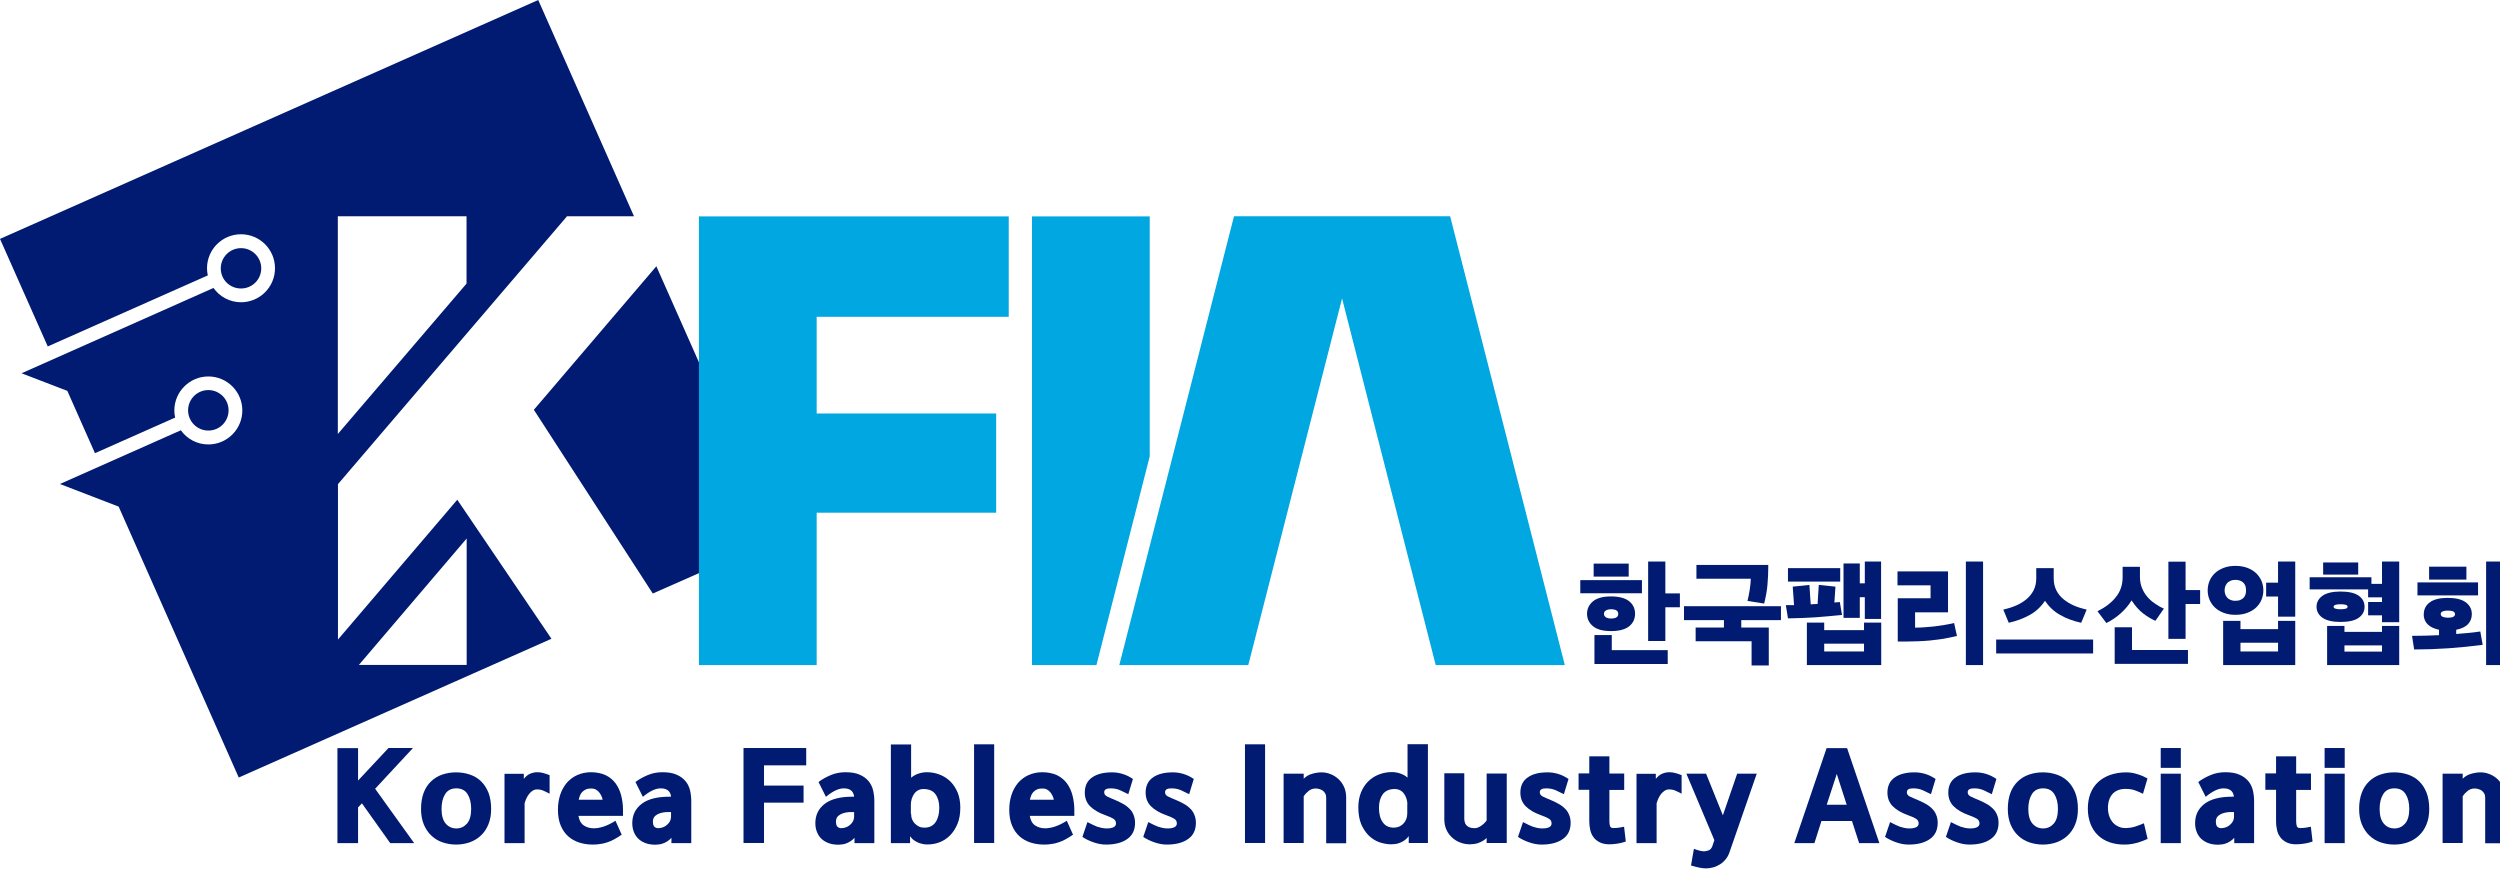
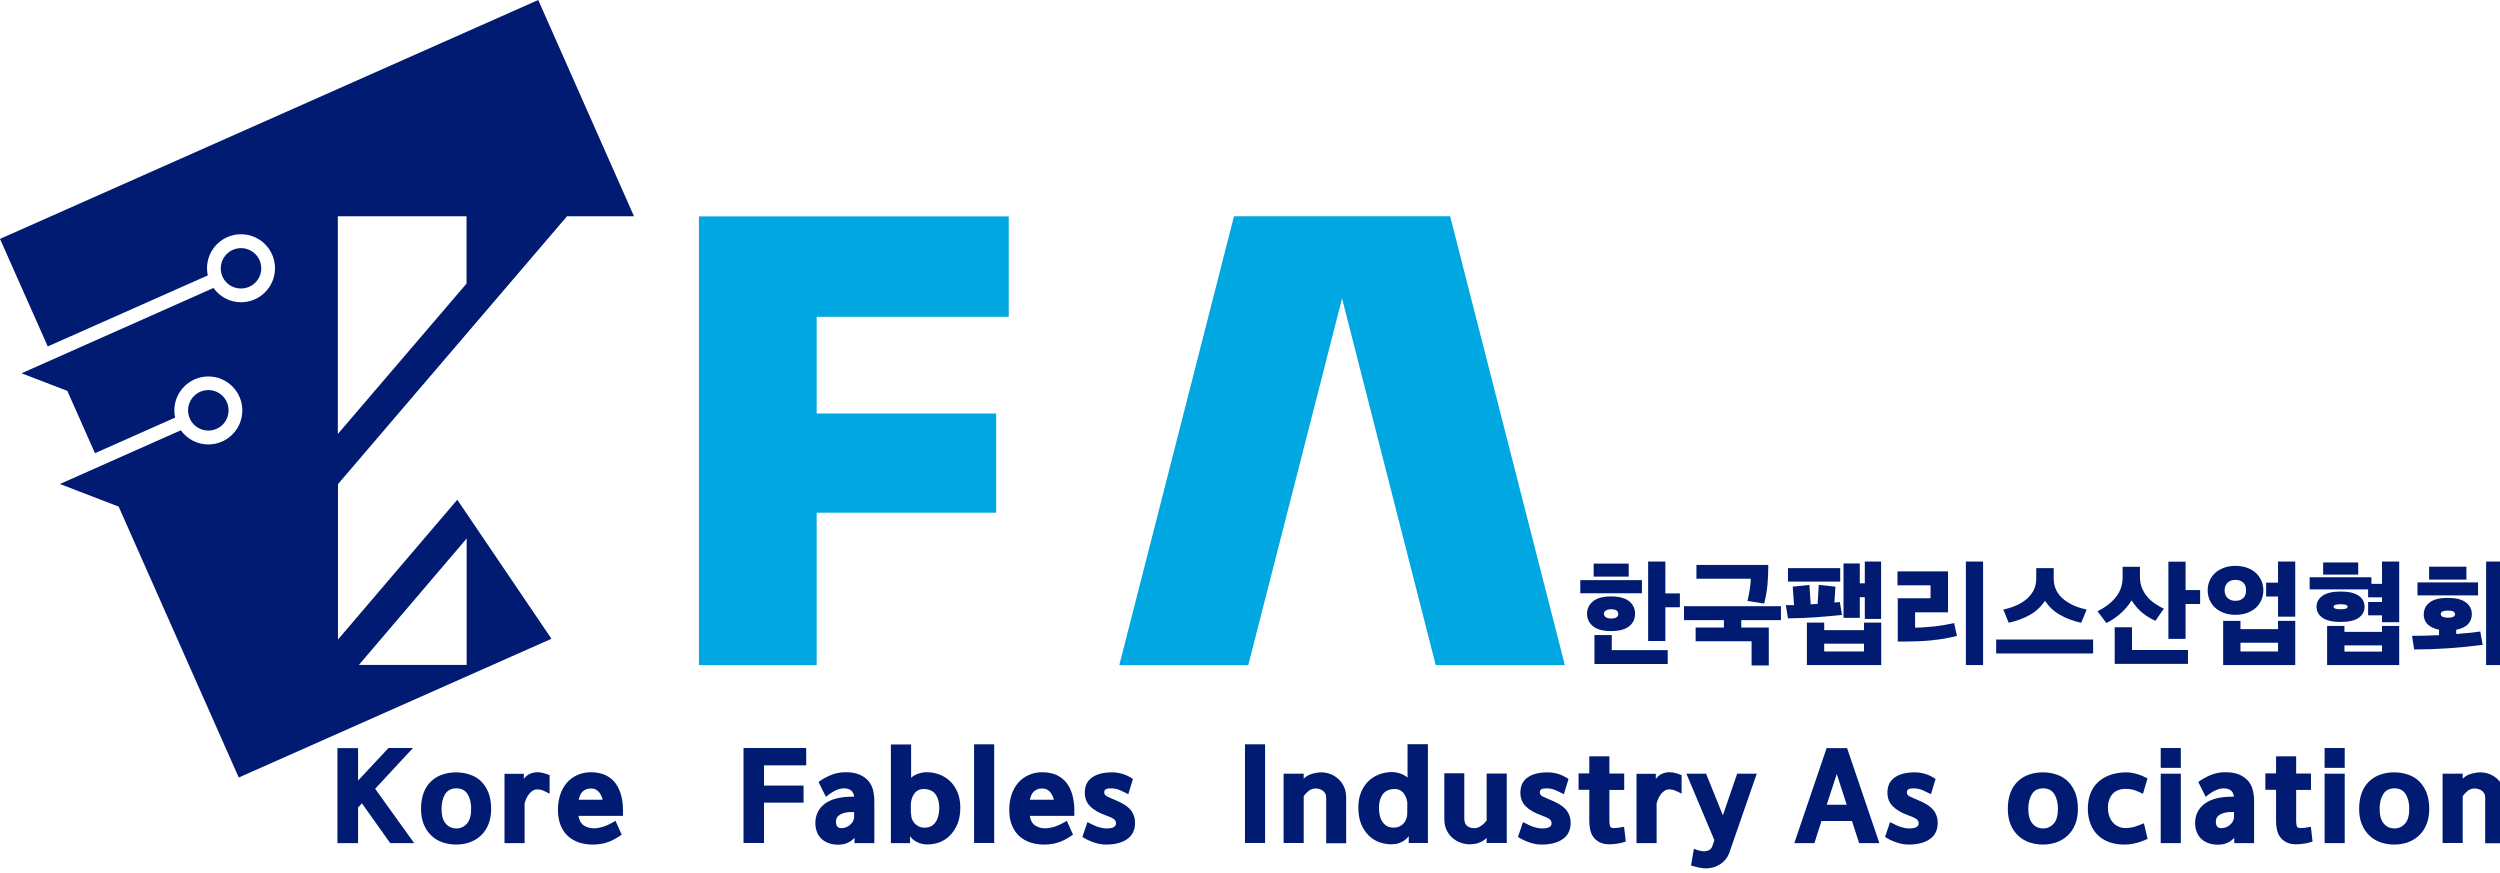
<svg xmlns="http://www.w3.org/2000/svg" width="189" height="66" viewBox="0 0 189 66" fill="none">
  <path d="M18.22 18.76C17.38 18.76 16.69 19.44 16.69 20.29C16.69 21.14 17.37 21.81 18.22 21.81C19.07 21.81 19.75 21.13 19.75 20.29C19.75 19.45 19.07 18.76 18.22 18.76ZM42.84 16.35H47.93L40.69 0L0 18.06L3.61 26.19L15.71 20.82C15.67 20.64 15.65 20.46 15.65 20.28C15.65 18.86 16.8 17.71 18.22 17.71C19.64 17.71 20.79 18.86 20.79 20.28C20.79 21.7 19.64 22.85 18.22 22.85C17.36 22.85 16.6 22.42 16.14 21.77L1.63 28.22L5.09 29.55L7.18 34.26L13.24 31.57C13.2 31.39 13.18 31.22 13.18 31.03C13.18 29.62 14.33 28.46 15.75 28.46C17.17 28.46 18.32 29.61 18.32 31.03C18.32 32.45 17.17 33.6 15.75 33.6C14.89 33.6 14.14 33.18 13.67 32.53L4.53 36.59L8.97 38.3L18.05 58.78L41.69 48.29L34.57 37.78L25.55 48.35V36.6L42.85 16.37L42.84 16.35ZM25.54 16.35H35.27V21.44L25.54 32.81V16.35ZM35.28 40.71V50.27H27.13L35.28 40.71ZM17.28 31.02C17.28 30.18 16.6 29.49 15.75 29.49C14.9 29.49 14.22 30.18 14.22 31.02C14.22 31.86 14.9 32.55 15.75 32.55C16.6 32.55 17.28 31.87 17.28 31.02Z" fill="#001B71" />
-   <path d="M52.84 27.39L49.62 20.13L40.36 30.98L49.35 44.87L52.84 43.33L58.75 40.7L52.84 27.39Z" fill="#001B71" />
  <path d="M124.13 43.86V44.85H119.47V43.86H124.13ZM119.98 46.41C119.98 46.02 120.13 45.71 120.43 45.46C120.73 45.21 121.19 45.09 121.79 45.09C122.39 45.09 122.86 45.21 123.16 45.45C123.46 45.69 123.61 46.01 123.61 46.4C123.61 46.79 123.46 47.11 123.16 47.35C122.86 47.59 122.4 47.71 121.79 47.71C121.18 47.71 120.73 47.59 120.43 47.34C120.13 47.09 119.98 46.78 119.98 46.39V46.41ZM123.13 42.61V43.59H120.48V42.61H123.13ZM120.54 50.19V48.01H121.85V49.15H126.08V50.2H120.55L120.54 50.19ZM122.34 46.41C122.34 46.18 122.16 46.06 121.8 46.06C121.64 46.06 121.51 46.09 121.41 46.15C121.31 46.21 121.26 46.29 121.26 46.4C121.26 46.52 121.31 46.61 121.41 46.67C121.51 46.73 121.64 46.76 121.8 46.76C122.16 46.76 122.34 46.64 122.34 46.41ZM125.9 44.86H127V45.91H125.9V48.46H124.6V42.45H125.9V44.86Z" fill="#001B71" />
  <path d="M132.42 50.31V48.48H128.19V47.44H130.33V46.88H127.31V45.83H134.64V46.88H131.64V47.44H133.72V50.31H132.42ZM128.24 42.71H133.68V42.92C133.68 43.31 133.66 43.74 133.62 44.21C133.58 44.68 133.49 45.15 133.37 45.63L132.11 45.43C132.18 45.16 132.23 44.88 132.28 44.58C132.33 44.28 132.35 44 132.36 43.75H128.25V42.71H128.24Z" fill="#001B71" />
  <path d="M139.27 46.49C138.89 46.53 138.53 46.56 138.2 46.59C137.87 46.62 137.55 46.64 137.23 46.67C136.91 46.69 136.58 46.71 136.25 46.72C135.92 46.73 135.56 46.74 135.17 46.75L135.01 45.75C135.12 45.75 135.23 45.75 135.33 45.75C135.43 45.75 135.53 45.75 135.63 45.75L135.53 44.35L136.79 44.22L136.89 45.69C136.98 45.68 137.07 45.67 137.15 45.67C137.24 45.67 137.32 45.67 137.41 45.66L137.5 44.22L138.76 44.35L138.68 45.55C138.75 45.54 138.81 45.53 138.88 45.53C138.95 45.53 139.02 45.53 139.09 45.51L139.26 46.51L139.27 46.49ZM135.17 43.97V42.95H139.12V43.97H135.17ZM136.6 50.28V47.07H137.91V47.64H140.92V47.07H142.22V50.28H136.61H136.6ZM140.92 48.66H137.91V49.25H140.92V48.66ZM140.6 44.1H140.98V42.45H142.21V46.79H140.98V45.15H140.6V46.71H139.37V42.6H140.6V44.11V44.1Z" fill="#001B71" />
  <path d="M147.94 48.08C147.61 48.16 147.27 48.23 146.93 48.29C146.59 48.34 146.26 48.38 145.93 48.42C145.6 48.45 145.29 48.47 144.98 48.48C144.67 48.49 144.38 48.5 144.11 48.5H143.47V45.23H145.95V44.25H143.45V43.2H147.27V46.29H144.78V47.45C145.23 47.45 145.71 47.41 146.21 47.36C146.71 47.3 147.22 47.22 147.73 47.1L147.95 48.1L147.94 48.08ZM149.92 50.28H148.62V42.45H149.92V50.28Z" fill="#001B71" />
  <path d="M150.91 49.4V48.35H158.24V49.4H150.91ZM157.33 47.08C156.74 46.95 156.21 46.76 155.75 46.49C155.28 46.23 154.9 45.87 154.6 45.42C154.3 45.87 153.92 46.23 153.45 46.49C152.98 46.75 152.46 46.95 151.86 47.08L151.45 46.09C151.79 46.01 152.11 45.91 152.41 45.78C152.71 45.65 152.97 45.49 153.2 45.3C153.43 45.11 153.6 44.89 153.74 44.63C153.87 44.37 153.94 44.07 153.94 43.72V42.95H155.26V43.72C155.26 44.07 155.33 44.37 155.46 44.63C155.59 44.89 155.77 45.11 156 45.3C156.23 45.49 156.49 45.65 156.79 45.78C157.09 45.91 157.41 46.01 157.75 46.09L157.34 47.08H157.33Z" fill="#001B71" />
  <path d="M162.96 46.94C162.63 46.79 162.31 46.6 162 46.36C161.7 46.12 161.41 45.8 161.15 45.39C160.92 45.76 160.64 46.09 160.31 46.38C159.99 46.67 159.63 46.91 159.24 47.1L158.57 46.21C159.16 45.92 159.63 45.56 159.96 45.14C160.3 44.72 160.47 44.22 160.47 43.65V42.85H161.78V43.61C161.78 43.91 161.83 44.19 161.93 44.44C162.03 44.69 162.16 44.91 162.33 45.11C162.5 45.31 162.69 45.48 162.91 45.63C163.13 45.78 163.35 45.91 163.59 46.01L162.95 46.93L162.96 46.94ZM159.87 50.19V47.42H161.18V49.14H165.41V50.19H159.88H159.87ZM165.23 44.61H166.33V45.66H165.23V48.3H163.93V42.46H165.23V44.62V44.61Z" fill="#001B71" />
  <path d="M166.9 44.63C166.9 44.38 166.95 44.14 167.04 43.92C167.13 43.7 167.27 43.5 167.45 43.33C167.63 43.16 167.85 43.03 168.11 42.93C168.37 42.83 168.67 42.78 169 42.78C169.33 42.78 169.63 42.83 169.9 42.93C170.16 43.03 170.38 43.16 170.56 43.33C170.74 43.5 170.87 43.7 170.97 43.92C171.06 44.14 171.11 44.38 171.11 44.63C171.11 44.88 171.06 45.12 170.97 45.34C170.88 45.56 170.74 45.76 170.56 45.93C170.38 46.1 170.16 46.23 169.9 46.33C169.64 46.43 169.34 46.48 169 46.48C168.66 46.48 168.37 46.43 168.11 46.33C167.85 46.23 167.63 46.1 167.45 45.93C167.27 45.76 167.14 45.57 167.04 45.34C166.95 45.12 166.9 44.88 166.9 44.63ZM168.07 50.28V46.94H169.38V47.56H172.22V46.94H173.52V50.28H168.07ZM169.8 44.63C169.8 44.54 169.79 44.45 169.77 44.36C169.75 44.27 169.71 44.19 169.65 44.11C169.59 44.03 169.51 43.97 169.4 43.92C169.3 43.87 169.16 43.84 168.99 43.84C168.83 43.84 168.7 43.87 168.6 43.92C168.5 43.97 168.41 44.03 168.35 44.11C168.29 44.19 168.25 44.27 168.22 44.36C168.2 44.45 168.18 44.54 168.18 44.62C168.18 44.71 168.19 44.8 168.22 44.9C168.25 44.99 168.29 45.08 168.35 45.15C168.41 45.23 168.49 45.29 168.6 45.34C168.7 45.39 168.83 45.42 168.99 45.42C169.16 45.42 169.29 45.4 169.4 45.34C169.5 45.29 169.59 45.23 169.65 45.15C169.71 45.07 169.75 44.99 169.77 44.9C169.79 44.81 169.8 44.72 169.8 44.63ZM172.22 48.59H169.38V49.25H172.22V48.59ZM172.22 44.04V42.45H173.52V46.62H172.22V45.1H171.32V44.05H172.22V44.04Z" fill="#001B71" />
  <path d="M179.28 43.63V44.14H180.08V42.45H181.38V47.04H180.08V46.52H179.03V45.51H180.08V45.16H179.03V44.56H174.61V43.64H179.27L179.28 43.63ZM175.13 45.88C175.13 45.53 175.28 45.26 175.58 45.04C175.88 44.83 176.34 44.72 176.94 44.72C177.54 44.72 178.01 44.82 178.31 45.03C178.61 45.24 178.76 45.52 178.76 45.87C178.76 46.22 178.61 46.5 178.31 46.71C178.01 46.92 177.55 47.02 176.94 47.02C176.33 47.02 175.88 46.91 175.58 46.7C175.28 46.49 175.13 46.21 175.13 45.86V45.88ZM178.28 42.52V43.44H175.63V42.52H178.28ZM175.93 50.28V47.32H177.24V47.77H180.08V47.32H181.38V50.28H175.93ZM177.48 45.88C177.48 45.81 177.44 45.76 177.36 45.73C177.28 45.7 177.14 45.68 176.95 45.68C176.6 45.68 176.42 45.74 176.42 45.87C176.42 46 176.6 46.06 176.95 46.06C177.14 46.06 177.28 46.04 177.36 46.01C177.44 45.98 177.48 45.93 177.48 45.86V45.88ZM180.08 48.79H177.24V49.26H180.08V48.79Z" fill="#001B71" />
  <path d="M183.24 46.43C183.24 46.06 183.39 45.76 183.69 45.54C183.99 45.31 184.45 45.2 185.05 45.2C185.65 45.2 186.12 45.31 186.42 45.54C186.72 45.77 186.87 46.06 186.87 46.43C186.87 46.73 186.77 46.98 186.58 47.19C186.38 47.39 186.09 47.53 185.69 47.61V47.93C186 47.9 186.31 47.87 186.61 47.85C186.91 47.82 187.21 47.79 187.51 47.74L187.69 48.75C186.85 48.86 185.98 48.95 185.1 49.01C184.21 49.07 183.35 49.1 182.51 49.1L182.35 48.07C183.01 48.07 183.69 48.05 184.39 48.02V47.61C184.01 47.53 183.72 47.39 183.52 47.19C183.33 46.99 183.23 46.74 183.23 46.44L183.24 46.43ZM187.34 44.03V45.01H182.76V44.03H187.34ZM186.46 42.84V43.82H183.64V42.84H186.46ZM185.6 46.43C185.6 46.25 185.42 46.16 185.06 46.16C184.9 46.16 184.77 46.18 184.67 46.22C184.57 46.26 184.52 46.33 184.52 46.42C184.52 46.51 184.57 46.59 184.67 46.63C184.77 46.67 184.9 46.7 185.06 46.7C185.42 46.7 185.6 46.61 185.6 46.43ZM189.25 50.28H187.95V42.45H189.25V50.28Z" fill="#001B71" />
  <path d="M109.63 16.35H93.29L84.62 50.28H94.37L101.46 22.56V22.55V22.56L108.54 50.28H118.3L109.63 16.35Z" fill="#00A7E1" />
  <path d="M61.74 23.95V31.26H75.31V38.76H61.74V50.28H52.84V16.36H76.26V23.95H61.74Z" fill="#00A7E1" />
-   <path d="M86.92 16.36V34.5L82.89 50.28H78.02V16.36H86.92Z" fill="#00A7E1" />
  <path d="M27.07 59.01L29.37 56.55H31.22L28.36 59.63L31.31 63.74H29.5L27.36 60.73L27.07 61.04V63.74H25.51V56.56H27.07V59.02V59.01Z" fill="#001B71" />
  <path d="M34.49 63.85C34.12 63.85 33.78 63.79 33.45 63.68C33.13 63.57 32.85 63.4 32.61 63.17C32.37 62.95 32.18 62.66 32.04 62.33C31.9 61.99 31.83 61.6 31.83 61.15C31.83 60.7 31.9 60.27 32.03 59.93C32.16 59.58 32.35 59.3 32.59 59.07C32.83 58.84 33.11 58.67 33.43 58.56C33.76 58.45 34.1 58.39 34.48 58.39C34.86 58.39 35.21 58.45 35.53 58.56C35.85 58.67 36.14 58.84 36.37 59.07C36.61 59.3 36.79 59.59 36.93 59.93C37.06 60.28 37.13 60.68 37.13 61.15C37.13 61.62 37.06 61.99 36.92 62.33C36.78 62.67 36.59 62.95 36.35 63.17C36.11 63.4 35.83 63.56 35.51 63.68C35.19 63.79 34.84 63.85 34.48 63.85H34.49ZM34.49 59.6C34.11 59.6 33.83 59.75 33.65 60.04C33.47 60.33 33.38 60.7 33.38 61.15C33.38 61.66 33.49 62.03 33.7 62.27C33.91 62.51 34.18 62.63 34.5 62.63C34.82 62.63 35.08 62.51 35.3 62.27C35.51 62.03 35.62 61.66 35.62 61.15C35.62 60.7 35.53 60.33 35.35 60.04C35.17 59.75 34.89 59.6 34.51 59.6H34.49Z" fill="#001B71" />
  <path d="M39.6 58.88C39.76 58.68 39.93 58.55 40.11 58.48C40.29 58.41 40.46 58.38 40.62 58.38C40.78 58.38 40.93 58.4 41.07 58.44C41.21 58.48 41.37 58.53 41.55 58.6V60C41.37 59.91 41.21 59.83 41.07 59.77C40.93 59.71 40.78 59.68 40.6 59.68C40.48 59.68 40.37 59.71 40.28 59.77C40.18 59.83 40.09 59.91 40.01 60.01C39.93 60.11 39.86 60.22 39.8 60.35C39.74 60.47 39.7 60.6 39.66 60.73V63.74H38.14V58.5H39.6V58.88Z" fill="#001B71" />
  <path d="M47 63.1C46.8 63.24 46.61 63.36 46.42 63.46C46.24 63.56 46.06 63.63 45.88 63.69C45.71 63.75 45.53 63.79 45.35 63.81C45.18 63.84 44.99 63.85 44.81 63.85C44.45 63.85 44.12 63.8 43.8 63.7C43.48 63.6 43.2 63.44 42.96 63.23C42.72 63.02 42.53 62.74 42.39 62.41C42.25 62.08 42.18 61.68 42.18 61.21C42.18 60.8 42.24 60.43 42.35 60.09C42.46 59.75 42.63 59.45 42.84 59.19C43.06 58.94 43.32 58.74 43.63 58.6C43.94 58.46 44.29 58.38 44.67 58.38C45.1 58.38 45.47 58.46 45.78 58.6C46.09 58.75 46.34 58.96 46.53 59.21C46.72 59.47 46.87 59.78 46.96 60.13C47.05 60.48 47.1 60.86 47.1 61.26V61.46C47.1 61.54 47.1 61.61 47.1 61.68H43.73C43.79 62.02 43.92 62.26 44.13 62.4C44.34 62.54 44.59 62.62 44.89 62.62C45.11 62.62 45.35 62.58 45.63 62.49C45.9 62.4 46.2 62.26 46.53 62.05L47 63.1ZM44.69 59.61C44.53 59.61 44.4 59.63 44.29 59.68C44.18 59.73 44.09 59.8 44.01 59.88C43.93 59.96 43.88 60.05 43.84 60.16C43.8 60.26 43.77 60.37 43.75 60.46H45.56C45.54 60.36 45.51 60.26 45.46 60.16C45.41 60.06 45.35 59.96 45.28 59.88C45.21 59.8 45.12 59.73 45.03 59.68C44.93 59.63 44.82 59.61 44.69 59.61Z" fill="#001B71" />
-   <path d="M50.73 60.23C50.73 60.15 50.71 60.08 50.68 60.01C50.66 59.94 50.61 59.87 50.56 59.81C50.5 59.75 50.43 59.7 50.33 59.66C50.23 59.62 50.11 59.6 49.95 59.6C49.76 59.6 49.55 59.65 49.32 59.76C49.09 59.87 48.85 60.03 48.6 60.24L48.04 59.12C48.3 58.92 48.61 58.75 48.96 58.6C49.31 58.45 49.69 58.38 50.08 58.38C50.52 58.38 50.88 58.44 51.16 58.57C51.44 58.69 51.66 58.86 51.83 59.06C51.99 59.26 52.11 59.5 52.17 59.76C52.23 60.02 52.26 60.29 52.26 60.58V63.74H50.76V63.34C50.66 63.45 50.55 63.54 50.44 63.61C50.33 63.68 50.22 63.73 50.11 63.77C50 63.81 49.9 63.83 49.8 63.84C49.7 63.85 49.62 63.86 49.54 63.86C49.23 63.86 48.97 63.81 48.75 63.72C48.53 63.63 48.35 63.51 48.21 63.36C48.07 63.21 47.97 63.04 47.9 62.84C47.83 62.65 47.8 62.44 47.8 62.23C47.8 61.62 48.04 61.13 48.51 60.77C48.98 60.41 49.68 60.23 50.61 60.23H50.72H50.73ZM50.69 61.99C50.71 61.9 50.73 61.83 50.73 61.8V61.39H50.54C50.38 61.39 50.23 61.4 50.09 61.43C49.95 61.46 49.82 61.5 49.71 61.56C49.6 61.62 49.51 61.69 49.45 61.78C49.39 61.87 49.36 61.98 49.36 62.11C49.36 62.3 49.4 62.43 49.47 62.5C49.55 62.57 49.64 62.61 49.75 62.61C49.86 62.61 49.97 62.59 50.07 62.56C50.17 62.53 50.27 62.48 50.35 62.42C50.43 62.36 50.5 62.29 50.56 62.22C50.62 62.15 50.66 62.07 50.69 61.99Z" fill="#001B71" />
  <path d="M60.95 56.55V57.86H57.76V59.39H60.75V60.68H57.76V63.73H56.21V56.55H60.94H60.95Z" fill="#001B71" />
  <path d="M64.57 60.23C64.57 60.15 64.55 60.08 64.52 60.01C64.5 59.94 64.45 59.87 64.4 59.81C64.34 59.75 64.27 59.7 64.17 59.66C64.07 59.62 63.95 59.6 63.79 59.6C63.6 59.6 63.39 59.65 63.16 59.76C62.93 59.87 62.69 60.03 62.44 60.24L61.88 59.12C62.14 58.92 62.45 58.75 62.8 58.6C63.15 58.45 63.53 58.38 63.92 58.38C64.36 58.38 64.72 58.44 65 58.57C65.28 58.69 65.5 58.86 65.67 59.06C65.83 59.26 65.95 59.5 66.01 59.76C66.07 60.02 66.1 60.29 66.1 60.58V63.74H64.6V63.34C64.5 63.45 64.39 63.54 64.28 63.61C64.17 63.68 64.06 63.73 63.95 63.77C63.84 63.81 63.74 63.83 63.64 63.84C63.54 63.85 63.46 63.86 63.38 63.86C63.07 63.86 62.81 63.81 62.59 63.72C62.37 63.63 62.19 63.51 62.05 63.36C61.91 63.21 61.81 63.04 61.74 62.84C61.67 62.65 61.64 62.44 61.64 62.23C61.64 61.62 61.88 61.13 62.35 60.77C62.82 60.41 63.52 60.23 64.45 60.23H64.56H64.57ZM64.53 61.99C64.55 61.9 64.57 61.83 64.57 61.8V61.39H64.38C64.22 61.39 64.07 61.4 63.93 61.43C63.79 61.46 63.66 61.5 63.55 61.56C63.44 61.62 63.35 61.69 63.29 61.78C63.23 61.87 63.2 61.98 63.2 62.11C63.2 62.3 63.24 62.43 63.31 62.5C63.39 62.57 63.48 62.61 63.59 62.61C63.7 62.61 63.81 62.59 63.91 62.56C64.01 62.53 64.11 62.48 64.19 62.42C64.27 62.36 64.34 62.29 64.4 62.22C64.46 62.14 64.5 62.07 64.53 61.99Z" fill="#001B71" />
  <path d="M68.88 56.27V58.8C69.04 58.66 69.23 58.55 69.45 58.48C69.67 58.41 69.87 58.38 70.07 58.38C70.41 58.38 70.73 58.44 71.04 58.56C71.35 58.68 71.61 58.85 71.85 59.08C72.08 59.31 72.26 59.59 72.4 59.92C72.53 60.25 72.6 60.63 72.6 61.04C72.6 61.53 72.53 61.95 72.38 62.3C72.23 62.65 72.04 62.94 71.81 63.17C71.58 63.4 71.31 63.57 71.02 63.68C70.73 63.79 70.43 63.84 70.13 63.84C70.04 63.84 69.94 63.84 69.83 63.82C69.72 63.8 69.6 63.77 69.48 63.73C69.36 63.68 69.24 63.62 69.12 63.54C69 63.46 68.9 63.35 68.8 63.22V63.74H67.35V56.28H68.9L68.88 56.27ZM68.88 61.51C68.88 61.66 68.9 61.8 68.95 61.93C69 62.06 69.07 62.17 69.16 62.26C69.25 62.35 69.36 62.43 69.48 62.49C69.6 62.55 69.74 62.57 69.89 62.57C70.25 62.57 70.53 62.44 70.72 62.17C70.91 61.9 71.01 61.54 71.01 61.07C71.01 60.65 70.91 60.3 70.72 60.04C70.53 59.78 70.22 59.65 69.81 59.65C69.67 59.65 69.54 59.68 69.42 59.74C69.3 59.8 69.2 59.89 69.12 60C69.04 60.11 68.98 60.23 68.93 60.38C68.89 60.52 68.86 60.67 68.86 60.83V61.51H68.88Z" fill="#001B71" />
  <path d="M75.16 56.27V63.73H73.64V56.27H75.16Z" fill="#001B71" />
  <path d="M81.12 63.1C80.92 63.24 80.73 63.36 80.54 63.46C80.36 63.56 80.18 63.63 80 63.69C79.83 63.75 79.65 63.79 79.47 63.81C79.3 63.84 79.11 63.85 78.93 63.85C78.57 63.85 78.24 63.8 77.92 63.7C77.6 63.6 77.32 63.44 77.08 63.23C76.84 63.02 76.65 62.74 76.51 62.41C76.37 62.08 76.3 61.68 76.3 61.21C76.3 60.8 76.36 60.43 76.47 60.09C76.58 59.75 76.75 59.45 76.96 59.19C77.18 58.94 77.44 58.74 77.75 58.6C78.06 58.46 78.41 58.38 78.79 58.38C79.22 58.38 79.59 58.46 79.9 58.6C80.21 58.75 80.46 58.96 80.65 59.21C80.84 59.47 80.99 59.78 81.08 60.13C81.17 60.48 81.22 60.86 81.22 61.26V61.46C81.22 61.54 81.22 61.61 81.22 61.68H77.85C77.91 62.02 78.04 62.26 78.25 62.4C78.46 62.54 78.71 62.62 79.01 62.62C79.23 62.62 79.47 62.58 79.75 62.49C80.02 62.4 80.32 62.26 80.65 62.05L81.12 63.1ZM78.8 59.61C78.64 59.61 78.51 59.63 78.4 59.68C78.29 59.73 78.2 59.8 78.12 59.88C78.04 59.96 77.99 60.05 77.95 60.16C77.91 60.26 77.88 60.37 77.86 60.46H79.67C79.65 60.36 79.62 60.26 79.57 60.16C79.52 60.06 79.46 59.96 79.39 59.88C79.32 59.8 79.23 59.73 79.14 59.68C79.04 59.63 78.93 59.61 78.8 59.61Z" fill="#001B71" />
  <path d="M83.01 62.51C83.23 62.59 83.45 62.63 83.67 62.63C83.89 62.63 84.05 62.6 84.18 62.54C84.3 62.48 84.37 62.39 84.37 62.25C84.37 62.09 84.3 61.97 84.16 61.89C84.02 61.81 83.83 61.72 83.57 61.63C83.06 61.45 82.68 61.22 82.41 60.95C82.14 60.68 82.01 60.33 82.01 59.92C82.01 59.41 82.2 59.02 82.57 58.77C82.94 58.51 83.44 58.39 84.07 58.39C84.34 58.39 84.61 58.43 84.87 58.51C85.14 58.59 85.4 58.72 85.65 58.89L85.3 60.04C85.12 59.95 84.92 59.85 84.7 59.75C84.48 59.65 84.24 59.6 83.97 59.6C83.8 59.6 83.68 59.62 83.6 59.67C83.52 59.72 83.48 59.79 83.48 59.88C83.47 60.02 83.54 60.13 83.69 60.21C83.84 60.29 84.04 60.37 84.28 60.47C84.49 60.56 84.69 60.65 84.88 60.76C85.07 60.86 85.23 60.98 85.37 61.12C85.51 61.25 85.62 61.41 85.69 61.59C85.77 61.77 85.81 61.98 85.81 62.21C85.81 62.75 85.61 63.16 85.22 63.43C84.83 63.71 84.29 63.85 83.61 63.85C83.3 63.85 82.99 63.79 82.67 63.68C82.35 63.57 82.07 63.43 81.83 63.27L82.21 62.15C82.52 62.31 82.78 62.44 83 62.52L83.01 62.51Z" fill="#001B71" />
-   <path d="M87.61 62.51C87.83 62.59 88.05 62.63 88.27 62.63C88.49 62.63 88.65 62.6 88.78 62.54C88.9 62.48 88.97 62.39 88.97 62.25C88.97 62.09 88.9 61.97 88.76 61.89C88.62 61.81 88.43 61.72 88.17 61.63C87.66 61.45 87.28 61.22 87.01 60.95C86.74 60.68 86.61 60.33 86.61 59.92C86.61 59.41 86.8 59.02 87.17 58.77C87.54 58.51 88.04 58.39 88.67 58.39C88.94 58.39 89.21 58.43 89.47 58.51C89.74 58.59 90 58.72 90.25 58.89L89.9 60.04C89.72 59.95 89.52 59.85 89.3 59.75C89.08 59.65 88.84 59.6 88.57 59.6C88.4 59.6 88.28 59.62 88.2 59.67C88.12 59.72 88.08 59.79 88.08 59.88C88.07 60.02 88.14 60.13 88.29 60.21C88.44 60.29 88.64 60.37 88.88 60.47C89.09 60.56 89.29 60.65 89.48 60.76C89.67 60.86 89.83 60.98 89.97 61.12C90.11 61.25 90.22 61.41 90.29 61.59C90.37 61.77 90.41 61.98 90.41 62.21C90.41 62.75 90.21 63.16 89.82 63.43C89.43 63.71 88.89 63.85 88.21 63.85C87.9 63.85 87.59 63.79 87.27 63.68C86.95 63.57 86.67 63.43 86.43 63.27L86.81 62.15C87.12 62.31 87.38 62.44 87.6 62.52L87.61 62.51Z" fill="#001B71" />
  <path d="M95.64 56.27V63.73H94.12V56.27H95.64Z" fill="#001B71" />
  <path d="M100.18 59.98C100.13 59.89 100.07 59.82 100 59.77C99.92 59.72 99.84 59.68 99.74 59.65C99.64 59.62 99.54 59.61 99.45 59.61C99.27 59.61 99.1 59.67 98.95 59.78C98.8 59.9 98.67 60.03 98.56 60.2V63.73H97.04V58.49H98.56V58.87C98.75 58.68 98.98 58.55 99.23 58.49C99.48 58.42 99.71 58.39 99.91 58.39C100.13 58.39 100.36 58.43 100.58 58.52C100.8 58.6 101 58.73 101.18 58.89C101.35 59.05 101.5 59.25 101.61 59.49C101.72 59.73 101.77 60 101.77 60.31V63.75H100.26V60.32C100.26 60.19 100.24 60.08 100.19 59.99L100.18 59.98Z" fill="#001B71" />
  <path d="M107.95 56.27V63.73H106.5V63.21C106.41 63.34 106.3 63.45 106.18 63.53C106.06 63.61 105.94 63.68 105.82 63.72C105.7 63.77 105.58 63.8 105.46 63.81C105.34 63.82 105.25 63.83 105.17 63.83C104.87 63.83 104.57 63.77 104.27 63.67C103.97 63.56 103.71 63.39 103.47 63.16C103.24 62.93 103.05 62.64 102.9 62.29C102.76 61.94 102.69 61.52 102.69 61.03C102.69 60.61 102.76 60.24 102.89 59.91C103.02 59.58 103.21 59.3 103.44 59.07C103.67 58.84 103.94 58.67 104.25 58.55C104.56 58.43 104.88 58.37 105.22 58.37C105.42 58.37 105.63 58.4 105.84 58.47C106.06 58.54 106.24 58.64 106.41 58.79V56.26H107.96L107.95 56.27ZM106.4 60.83C106.4 60.67 106.38 60.53 106.33 60.38C106.29 60.24 106.22 60.11 106.14 60C106.06 59.89 105.96 59.8 105.84 59.74C105.72 59.68 105.59 59.65 105.45 59.65C105.04 59.65 104.74 59.78 104.54 60.04C104.35 60.3 104.25 60.64 104.25 61.07C104.25 61.54 104.35 61.91 104.54 62.17C104.73 62.44 105.01 62.57 105.37 62.57C105.52 62.57 105.66 62.54 105.78 62.49C105.9 62.43 106.01 62.36 106.1 62.26C106.19 62.17 106.26 62.06 106.31 61.93C106.36 61.8 106.39 61.66 106.39 61.51V60.83H106.4Z" fill="#001B71" />
  <path d="M110.76 62.25C110.81 62.34 110.87 62.41 110.94 62.46C111.02 62.52 111.1 62.56 111.2 62.58C111.3 62.6 111.4 62.61 111.5 62.61C111.64 62.61 111.79 62.55 111.96 62.44C112.13 62.33 112.27 62.19 112.39 62.03V58.48H113.91V63.73H112.39V63.35C112.29 63.45 112.18 63.53 112.07 63.59C111.96 63.65 111.84 63.7 111.73 63.74C111.61 63.78 111.5 63.8 111.4 63.81C111.29 63.82 111.2 63.83 111.12 63.83C110.88 63.83 110.64 63.79 110.41 63.7C110.18 63.62 109.97 63.49 109.79 63.33C109.61 63.17 109.46 62.97 109.35 62.73C109.24 62.49 109.19 62.22 109.19 61.91V58.46H110.7V61.9C110.7 62.03 110.72 62.14 110.77 62.23L110.76 62.25Z" fill="#001B71" />
  <path d="M115.94 62.51C116.16 62.59 116.38 62.63 116.6 62.63C116.82 62.63 116.98 62.6 117.11 62.54C117.23 62.48 117.3 62.39 117.3 62.25C117.3 62.09 117.23 61.97 117.09 61.89C116.95 61.81 116.76 61.72 116.5 61.63C115.99 61.45 115.61 61.22 115.34 60.95C115.07 60.68 114.94 60.33 114.94 59.92C114.94 59.41 115.13 59.02 115.5 58.77C115.87 58.51 116.37 58.39 117 58.39C117.27 58.39 117.54 58.43 117.8 58.51C118.07 58.59 118.33 58.72 118.58 58.89L118.23 60.04C118.05 59.95 117.85 59.85 117.63 59.75C117.41 59.65 117.17 59.6 116.9 59.6C116.73 59.6 116.61 59.62 116.53 59.67C116.45 59.72 116.41 59.79 116.41 59.88C116.4 60.02 116.47 60.13 116.62 60.21C116.77 60.29 116.97 60.37 117.21 60.47C117.42 60.56 117.62 60.65 117.81 60.76C118 60.86 118.16 60.98 118.3 61.12C118.44 61.25 118.55 61.41 118.62 61.59C118.7 61.77 118.74 61.98 118.74 62.21C118.74 62.75 118.54 63.16 118.15 63.43C117.76 63.71 117.22 63.85 116.54 63.85C116.23 63.85 115.92 63.79 115.6 63.68C115.28 63.57 115 63.43 114.76 63.27L115.14 62.15C115.45 62.31 115.71 62.44 115.93 62.52L115.94 62.51Z" fill="#001B71" />
  <path d="M121.67 57.19V58.48H122.79V59.72H121.67V62.1C121.67 62.24 121.69 62.36 121.72 62.46C121.75 62.55 121.84 62.6 121.97 62.6C122.08 62.6 122.19 62.6 122.32 62.58C122.45 62.56 122.6 62.54 122.78 62.5L122.91 63.62C122.82 63.65 122.72 63.68 122.61 63.71C122.5 63.74 122.38 63.76 122.26 63.78C122.14 63.8 122.03 63.81 121.92 63.82C121.81 63.82 121.72 63.83 121.65 63.83C121.36 63.83 121.11 63.77 120.92 63.67C120.73 63.57 120.57 63.44 120.46 63.28C120.34 63.12 120.26 62.93 120.22 62.73C120.17 62.52 120.15 62.31 120.15 62.09V59.71H119.34V58.47H120.15V57.18H121.68L121.67 57.19Z" fill="#001B71" />
  <path d="M125.18 58.88C125.34 58.68 125.51 58.55 125.69 58.48C125.87 58.41 126.04 58.38 126.2 58.38C126.36 58.38 126.51 58.4 126.65 58.44C126.79 58.48 126.95 58.53 127.13 58.6V60C126.95 59.91 126.79 59.83 126.65 59.77C126.51 59.71 126.36 59.68 126.18 59.68C126.06 59.68 125.95 59.71 125.86 59.77C125.76 59.83 125.67 59.91 125.59 60.01C125.51 60.11 125.44 60.22 125.38 60.35C125.32 60.47 125.28 60.6 125.24 60.73V63.74H123.72V58.5H125.18V58.88Z" fill="#001B71" />
  <path d="M129.6 63.5L127.49 58.49H128.98L130.25 61.64L131.33 58.49H132.81L130.75 64.43C130.68 64.63 130.59 64.81 130.46 64.96C130.34 65.11 130.2 65.24 130.04 65.34C129.88 65.44 129.71 65.52 129.53 65.57C129.35 65.62 129.16 65.65 128.98 65.65C128.82 65.65 128.64 65.63 128.45 65.59C128.26 65.55 128.05 65.49 127.84 65.43L128.06 64.17C128.2 64.23 128.34 64.27 128.49 64.31C128.64 64.34 128.75 64.36 128.82 64.36C128.94 64.36 129.07 64.33 129.19 64.28C129.31 64.23 129.4 64.12 129.46 63.95L129.61 63.5H129.6Z" fill="#001B71" />
  <path d="M140 62.07H137.7L137.17 63.74H135.65L138.09 56.56H139.64L142.08 63.74H140.55L140.01 62.07H140ZM138.1 60.84H139.61L138.86 58.51L138.1 60.84Z" fill="#001B71" />
  <path d="M143.69 62.51C143.91 62.59 144.13 62.63 144.35 62.63C144.57 62.63 144.73 62.6 144.86 62.54C144.98 62.48 145.05 62.39 145.05 62.25C145.05 62.09 144.98 61.97 144.84 61.89C144.7 61.81 144.51 61.72 144.25 61.63C143.74 61.45 143.36 61.22 143.09 60.95C142.82 60.68 142.69 60.33 142.69 59.92C142.69 59.41 142.88 59.02 143.25 58.77C143.62 58.51 144.12 58.39 144.75 58.39C145.02 58.39 145.29 58.43 145.55 58.51C145.82 58.59 146.08 58.72 146.33 58.89L145.98 60.04C145.8 59.95 145.6 59.85 145.38 59.75C145.16 59.65 144.92 59.6 144.65 59.6C144.48 59.6 144.36 59.62 144.28 59.67C144.2 59.72 144.16 59.79 144.16 59.88C144.15 60.02 144.22 60.13 144.37 60.21C144.52 60.29 144.72 60.37 144.96 60.47C145.17 60.56 145.37 60.65 145.56 60.76C145.75 60.86 145.91 60.98 146.05 61.12C146.19 61.25 146.3 61.41 146.37 61.59C146.45 61.77 146.49 61.98 146.49 62.21C146.49 62.75 146.29 63.16 145.9 63.43C145.51 63.71 144.97 63.85 144.29 63.85C143.98 63.85 143.67 63.79 143.35 63.68C143.03 63.57 142.75 63.43 142.51 63.27L142.89 62.15C143.2 62.31 143.46 62.44 143.68 62.52L143.69 62.51Z" fill="#001B71" />
-   <path d="M148.29 62.51C148.51 62.59 148.73 62.63 148.95 62.63C149.17 62.63 149.33 62.6 149.46 62.54C149.58 62.48 149.65 62.39 149.65 62.25C149.65 62.09 149.58 61.97 149.44 61.89C149.3 61.81 149.11 61.72 148.85 61.63C148.34 61.45 147.96 61.22 147.69 60.95C147.42 60.68 147.29 60.33 147.29 59.92C147.29 59.41 147.48 59.02 147.85 58.77C148.22 58.51 148.72 58.39 149.35 58.39C149.62 58.39 149.89 58.43 150.15 58.51C150.42 58.59 150.68 58.72 150.93 58.89L150.58 60.04C150.4 59.95 150.2 59.85 149.98 59.75C149.76 59.65 149.52 59.6 149.25 59.6C149.08 59.6 148.96 59.62 148.88 59.67C148.8 59.72 148.76 59.79 148.76 59.88C148.75 60.02 148.82 60.13 148.97 60.21C149.12 60.29 149.32 60.37 149.56 60.47C149.77 60.56 149.97 60.65 150.16 60.76C150.35 60.86 150.51 60.98 150.65 61.12C150.79 61.25 150.9 61.41 150.97 61.59C151.05 61.77 151.09 61.98 151.09 62.21C151.09 62.75 150.89 63.16 150.5 63.43C150.11 63.71 149.57 63.85 148.89 63.85C148.58 63.85 148.27 63.79 147.95 63.68C147.63 63.57 147.35 63.43 147.11 63.27L147.49 62.15C147.8 62.31 148.06 62.44 148.28 62.52L148.29 62.51Z" fill="#001B71" />
  <path d="M154.45 63.85C154.08 63.85 153.74 63.79 153.41 63.68C153.09 63.57 152.81 63.4 152.57 63.17C152.33 62.95 152.14 62.66 152 62.33C151.86 61.99 151.79 61.6 151.79 61.15C151.79 60.7 151.86 60.27 151.99 59.93C152.12 59.58 152.31 59.3 152.55 59.07C152.79 58.84 153.07 58.67 153.39 58.56C153.71 58.45 154.06 58.39 154.44 58.39C154.82 58.39 155.17 58.45 155.49 58.56C155.81 58.67 156.1 58.84 156.33 59.07C156.57 59.3 156.75 59.59 156.89 59.93C157.02 60.28 157.09 60.68 157.09 61.15C157.09 61.62 157.02 61.99 156.88 62.33C156.74 62.67 156.55 62.95 156.31 63.17C156.07 63.4 155.79 63.56 155.47 63.68C155.15 63.79 154.8 63.85 154.44 63.85H154.45ZM154.45 59.6C154.07 59.6 153.79 59.75 153.61 60.04C153.43 60.33 153.34 60.7 153.34 61.15C153.34 61.66 153.45 62.03 153.66 62.27C153.87 62.51 154.14 62.63 154.46 62.63C154.78 62.63 155.04 62.51 155.26 62.27C155.47 62.03 155.58 61.66 155.58 61.15C155.58 60.7 155.49 60.33 155.31 60.04C155.13 59.75 154.85 59.6 154.47 59.6H154.45Z" fill="#001B71" />
  <path d="M161.57 63.71C161.28 63.8 160.96 63.85 160.6 63.85C160.19 63.85 159.81 63.79 159.47 63.67C159.13 63.55 158.84 63.37 158.6 63.14C158.36 62.91 158.17 62.62 158.04 62.28C157.91 61.94 157.84 61.56 157.84 61.13C157.84 60.7 157.91 60.31 158.04 59.98C158.17 59.64 158.37 59.36 158.62 59.12C158.87 58.89 159.18 58.71 159.54 58.58C159.9 58.46 160.3 58.39 160.75 58.39C161.03 58.39 161.32 58.44 161.6 58.53C161.89 58.62 162.14 58.73 162.35 58.85L162.01 60.01C161.83 59.92 161.64 59.84 161.43 59.76C161.23 59.68 160.98 59.64 160.69 59.64C160.27 59.64 159.94 59.77 159.71 60.02C159.48 60.28 159.36 60.63 159.36 61.08C159.36 61.32 159.4 61.54 159.47 61.73C159.54 61.92 159.64 62.08 159.76 62.21C159.88 62.34 160.02 62.43 160.18 62.5C160.34 62.57 160.5 62.6 160.67 62.6C160.94 62.6 161.19 62.56 161.42 62.49C161.65 62.41 161.87 62.33 162.08 62.24L162.36 63.42C162.12 63.53 161.86 63.63 161.57 63.72V63.71Z" fill="#001B71" />
  <path d="M164.87 58.05H163.35V56.55H164.87V58.05ZM163.35 58.49H164.87V63.74H163.35V58.49Z" fill="#001B71" />
  <path d="M168.88 60.23C168.88 60.15 168.86 60.08 168.83 60.01C168.81 59.94 168.76 59.87 168.71 59.81C168.65 59.75 168.58 59.7 168.48 59.66C168.38 59.62 168.26 59.6 168.1 59.6C167.91 59.6 167.7 59.65 167.47 59.76C167.24 59.87 167 60.03 166.75 60.24L166.19 59.12C166.45 58.92 166.76 58.75 167.11 58.6C167.46 58.45 167.84 58.38 168.23 58.38C168.67 58.38 169.03 58.44 169.31 58.57C169.59 58.69 169.81 58.86 169.98 59.06C170.14 59.26 170.26 59.5 170.32 59.76C170.38 60.02 170.41 60.29 170.41 60.58V63.74H168.91V63.34C168.81 63.45 168.7 63.54 168.59 63.61C168.48 63.68 168.37 63.73 168.26 63.77C168.15 63.81 168.05 63.83 167.95 63.84C167.85 63.85 167.77 63.86 167.69 63.86C167.38 63.86 167.12 63.81 166.9 63.72C166.68 63.63 166.5 63.51 166.36 63.36C166.22 63.21 166.12 63.04 166.05 62.84C165.98 62.65 165.95 62.44 165.95 62.23C165.95 61.62 166.19 61.13 166.66 60.77C167.13 60.41 167.83 60.23 168.76 60.23H168.87H168.88ZM168.85 61.99C168.87 61.9 168.89 61.83 168.89 61.8V61.39H168.7C168.54 61.39 168.39 61.4 168.25 61.43C168.11 61.46 167.98 61.5 167.87 61.56C167.76 61.62 167.67 61.69 167.61 61.78C167.55 61.87 167.52 61.98 167.52 62.11C167.52 62.3 167.56 62.43 167.63 62.5C167.71 62.57 167.8 62.61 167.91 62.61C168.02 62.61 168.13 62.59 168.23 62.56C168.33 62.53 168.43 62.48 168.51 62.42C168.59 62.36 168.66 62.29 168.72 62.22C168.78 62.14 168.82 62.07 168.85 61.99Z" fill="#001B71" />
  <path d="M173.59 57.19V58.48H174.71V59.72H173.59V62.1C173.59 62.24 173.61 62.36 173.64 62.46C173.67 62.55 173.76 62.6 173.89 62.6C174 62.6 174.11 62.6 174.24 62.58C174.37 62.56 174.52 62.54 174.7 62.5L174.83 63.62C174.74 63.65 174.64 63.68 174.53 63.71C174.42 63.74 174.3 63.76 174.18 63.78C174.06 63.8 173.95 63.81 173.84 63.82C173.73 63.82 173.64 63.83 173.57 63.83C173.28 63.83 173.03 63.77 172.84 63.67C172.65 63.57 172.49 63.44 172.38 63.28C172.26 63.12 172.18 62.93 172.14 62.73C172.09 62.52 172.07 62.31 172.07 62.09V59.71H171.26V58.47H172.07V57.18H173.6L173.59 57.19Z" fill="#001B71" />
  <path d="M177.26 58.05H175.74V56.55H177.26V58.05ZM175.74 58.49H177.26V63.74H175.74V58.49Z" fill="#001B71" />
  <path d="M181.01 63.85C180.64 63.85 180.3 63.79 179.97 63.68C179.65 63.57 179.37 63.4 179.13 63.17C178.89 62.95 178.7 62.66 178.56 62.33C178.42 61.99 178.35 61.6 178.35 61.15C178.35 60.7 178.42 60.27 178.55 59.93C178.68 59.58 178.87 59.3 179.11 59.07C179.35 58.84 179.63 58.67 179.95 58.56C180.27 58.45 180.62 58.39 181 58.39C181.38 58.39 181.73 58.45 182.05 58.56C182.37 58.67 182.66 58.84 182.89 59.07C183.13 59.3 183.31 59.59 183.45 59.93C183.58 60.28 183.65 60.68 183.65 61.15C183.65 61.62 183.58 61.99 183.44 62.33C183.3 62.67 183.11 62.95 182.87 63.17C182.63 63.4 182.35 63.56 182.03 63.68C181.71 63.79 181.36 63.85 181 63.85H181.01ZM181.01 59.6C180.63 59.6 180.35 59.75 180.17 60.04C179.99 60.33 179.9 60.7 179.9 61.15C179.9 61.66 180.01 62.03 180.22 62.27C180.43 62.51 180.7 62.63 181.02 62.63C181.34 62.63 181.6 62.51 181.82 62.27C182.03 62.03 182.14 61.66 182.14 61.15C182.14 60.7 182.05 60.33 181.87 60.04C181.69 59.75 181.41 59.6 181.03 59.6H181.01Z" fill="#001B71" />
  <path d="M187.8 59.98C187.75 59.89 187.69 59.82 187.62 59.77C187.54 59.72 187.46 59.68 187.36 59.65C187.26 59.62 187.16 59.61 187.07 59.61C186.89 59.61 186.72 59.67 186.57 59.78C186.42 59.9 186.29 60.03 186.18 60.2V63.73H184.66V58.49H186.18V58.87C186.37 58.68 186.6 58.55 186.85 58.49C187.1 58.42 187.33 58.39 187.53 58.39C187.75 58.39 187.98 58.43 188.2 58.52C188.42 58.6 188.62 58.73 188.8 58.89C188.97 59.05 189.12 59.25 189.23 59.49C189.34 59.73 189.39 60 189.39 60.31V63.75H187.88V60.32C187.88 60.19 187.86 60.08 187.81 59.99L187.8 59.98Z" fill="#001B71" />
</svg>